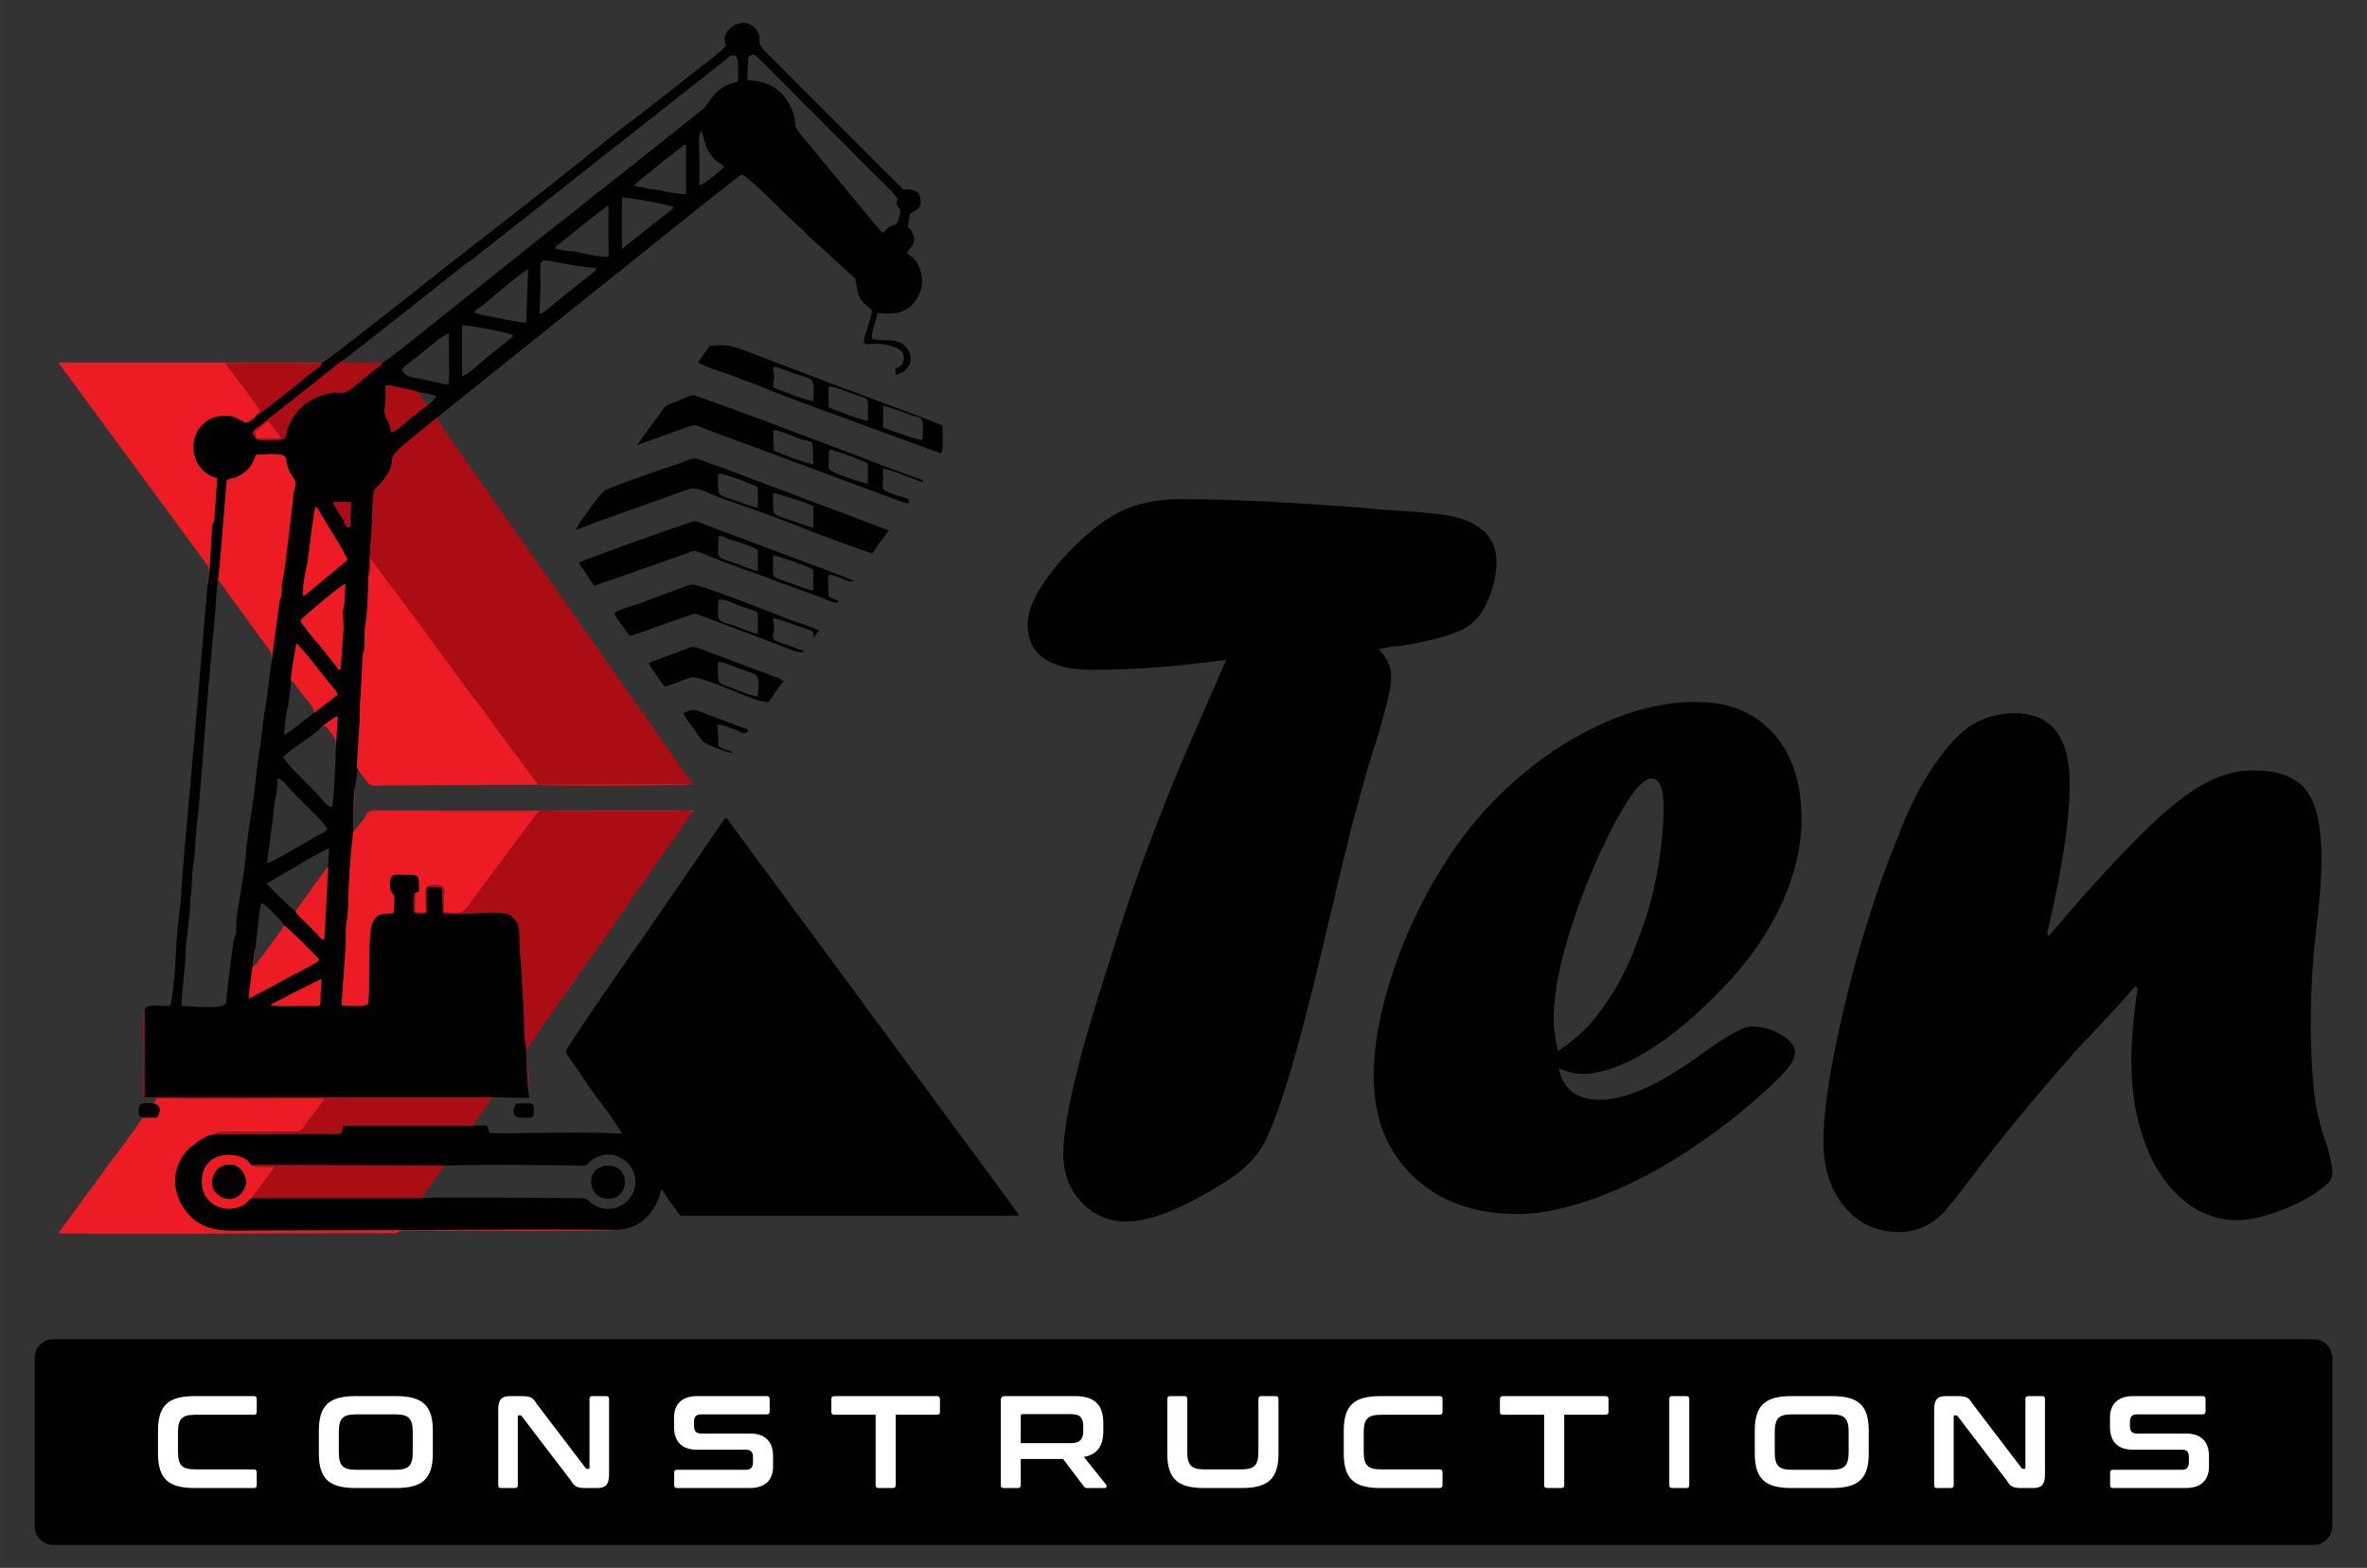
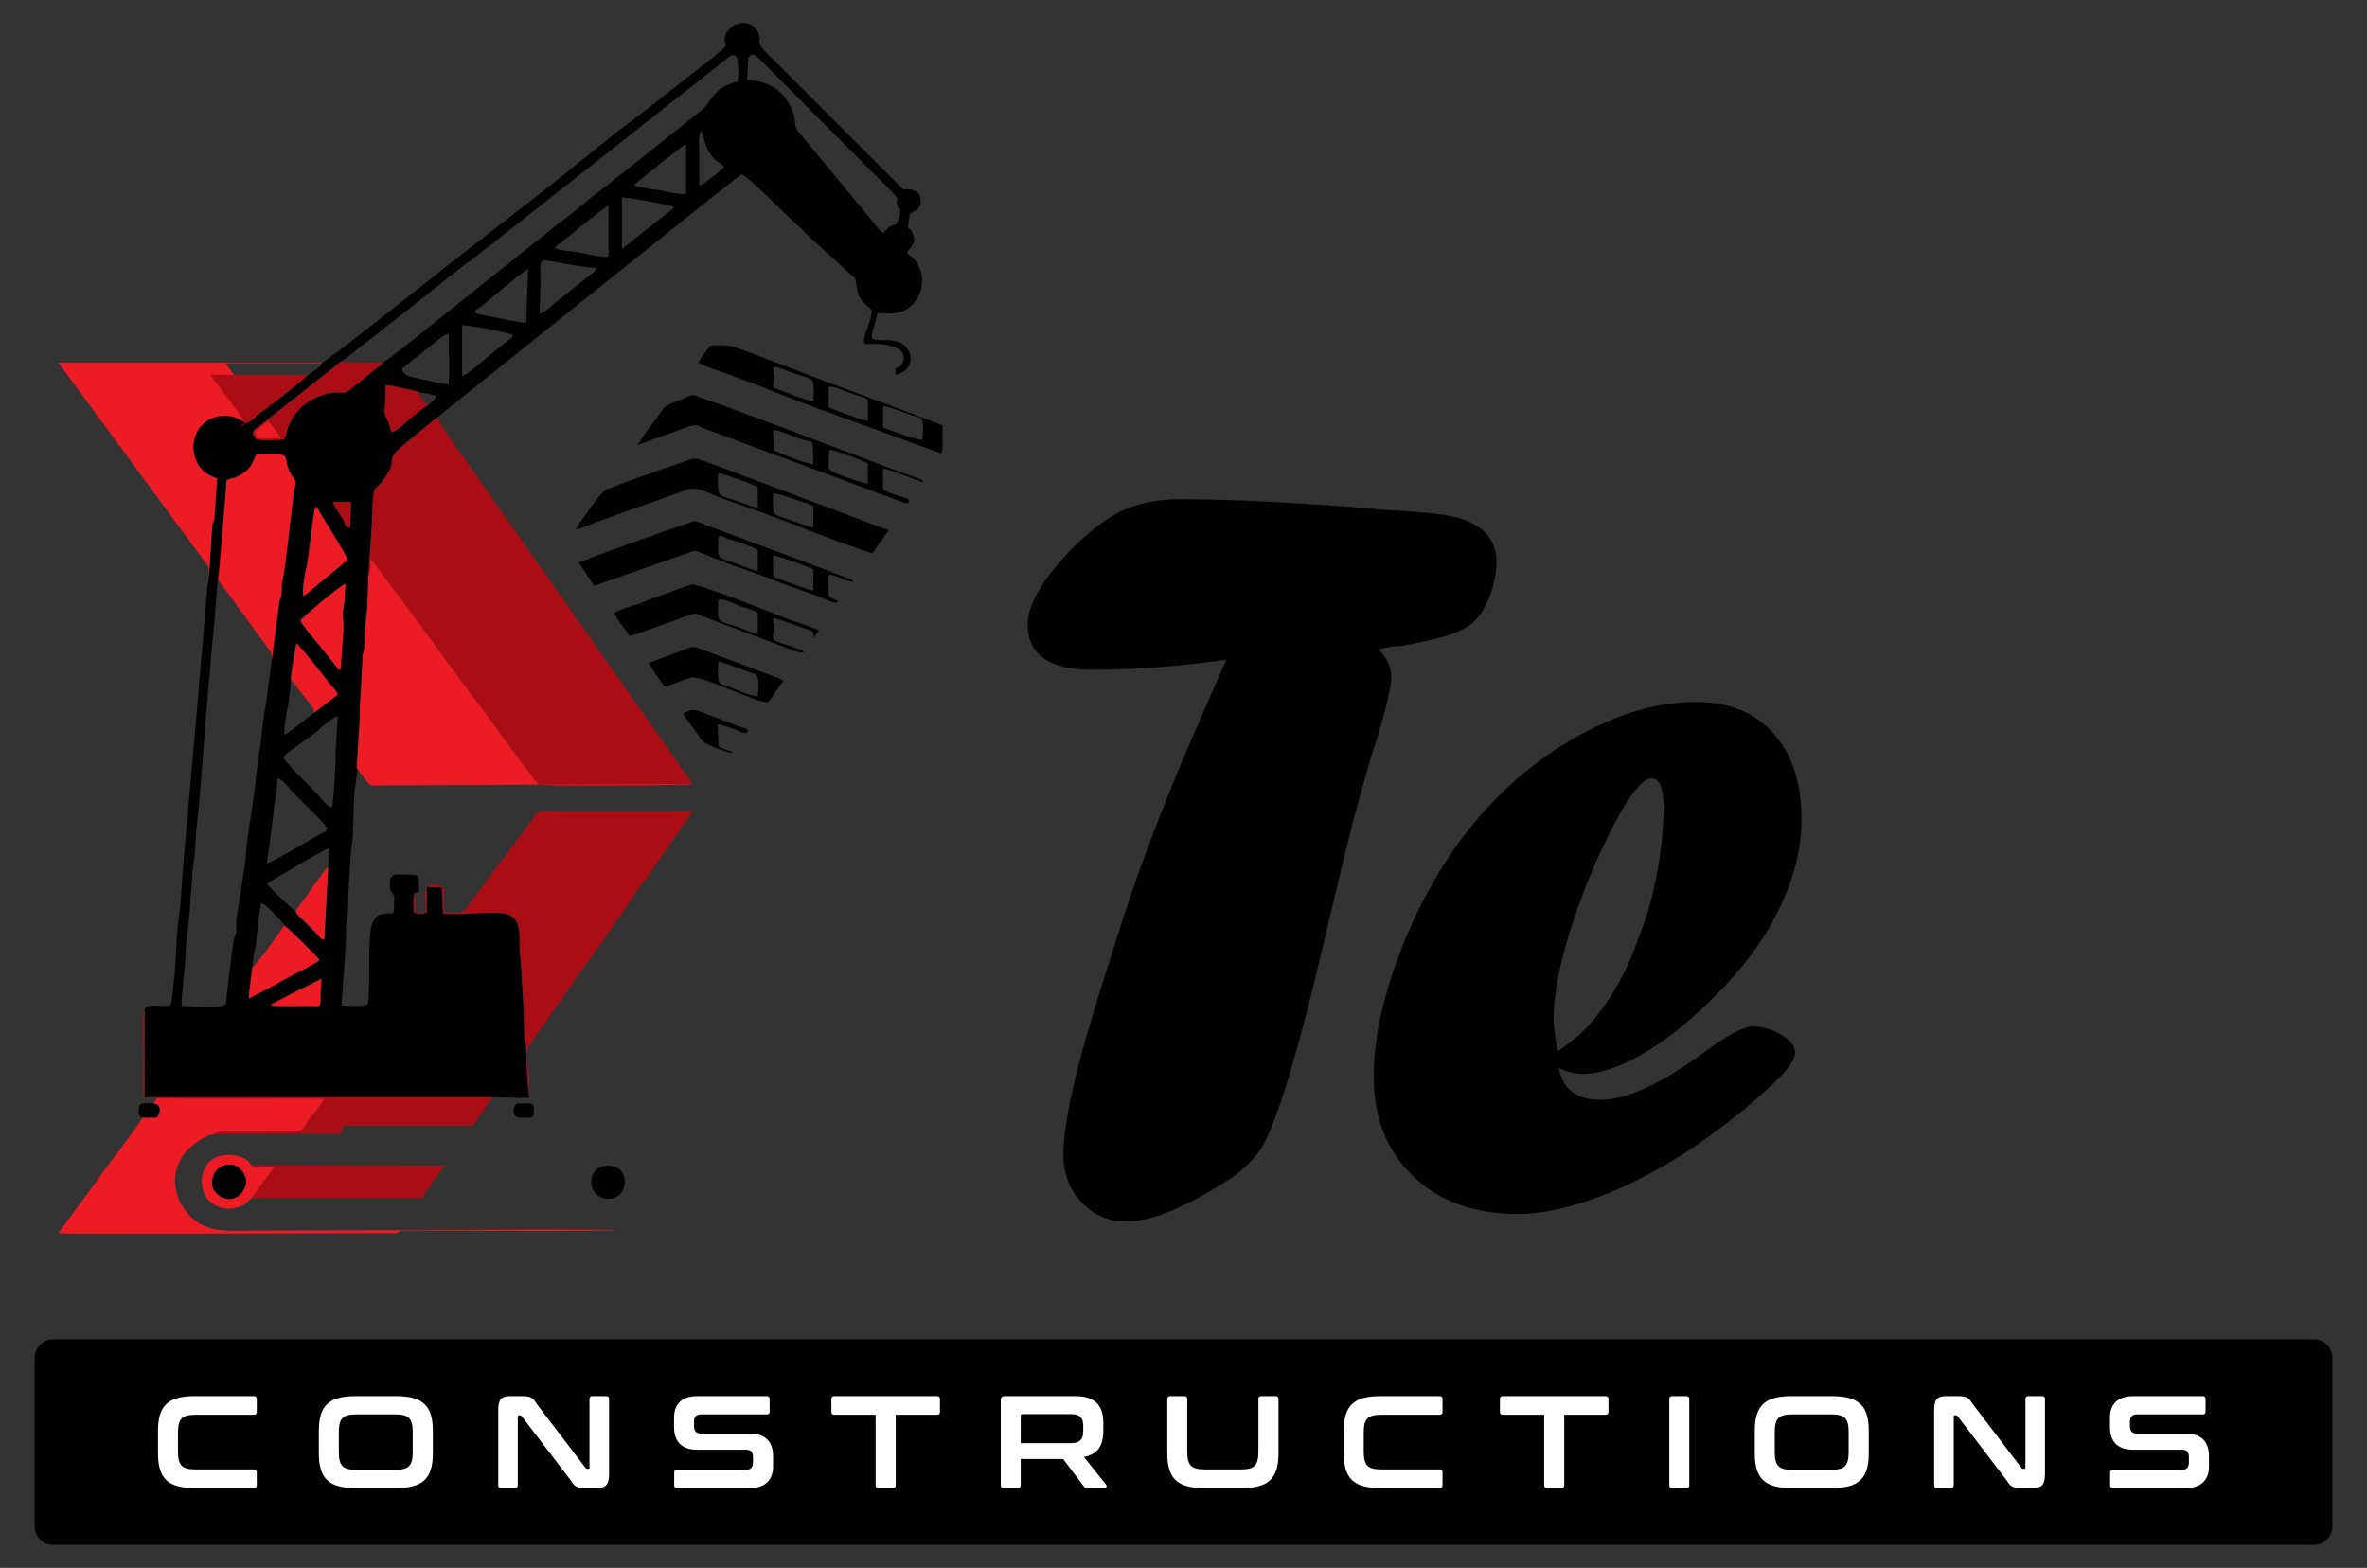
<svg xmlns="http://www.w3.org/2000/svg" xml:space="preserve" width="166.472mm" height="110.261mm" version="1.1" style="shape-rendering:geometricPrecision; text-rendering:geometricPrecision; image-rendering:optimizeQuality; fill-rule:evenodd; clip-rule:evenodd" viewBox="0 0 16647.16 11026.14">
  <rect x="0" y="0" width="16647.16" height="11026.14" fill="#333333" stroke="none" />
  <defs>
    <style type="text/css">
   
    .fil1 {fill:#010101}
    .fil2 {fill:#AB0D15}
    .fil3 {fill:#EC1B24}
    .fil0 {fill:#010101;fill-rule:nonzero}
    .fil4 {fill:white;fill-rule:nonzero}
   
  </style>
  </defs>
  <g id="Layer_x0020_1">
    <g id="_2572566834112">
      <path class="fil0" d="M9424.68 6146.84l-38 159.43c-12.68,54.32 -22.82,99.97 -32.89,139.14 -10.15,38 -17.79,70.86 -24.13,100.02 -6.33,27.88 -12.62,56.88 -20.23,87.42 -178.5,760.46 -321.58,1236.35 -430.57,1427.47 -50.57,83.62 -124.02,159.46 -222.84,226.54 -312.73,202.51 -557.14,303.81 -735.69,303.81 -124.09,0 -227.95,-45.62 -314.04,-135.46 -84.84,-89.88 -127.87,-202.52 -127.87,-335.43 0,-242.86 106.38,-689.72 319.1,-1342.78 64.57,-207.52 122.81,-388.44 175.96,-541.7 53.24,-153.04 117.81,-326.5 192.51,-518.76 75.97,-193.65 160.81,-398.75 257.02,-616.5 94.99,-217.53 162.1,-370.73 201.38,-460.61 -325.5,46.76 -639.48,70.94 -940.87,70.94 -303.9,0 -455.84,-106.35 -455.84,-318.91 0,-135.54 98.74,-307.62 296.3,-517.75 134.27,-136.69 257.03,-230.19 371.05,-283.45 113.98,-53.17 250.69,-79.72 411.51,-79.72 103.8,0 246.93,2.53 426.71,8.89 181.1,6.28 431.84,21.52 753.42,44.26l103.85 7.59 100.05 11.45c272.29,13.87 450.78,31.58 538.13,51.93 86.17,18.85 160.86,56.88 221.63,113.76 49.37,56.98 74.72,122.86 74.72,196.28 0,78.4 -15.2,159.46 -45.56,241.64 -31.69,83.5 -68.38,144.25 -112.72,183.58 -61.99,69.58 -234.28,126.49 -519.17,173.38 -25.35,0 -50.64,2.58 -78.53,7.62l-73.41 15.07c59.49,59.49 88.59,125.34 88.59,197.48 0,69.56 -35.44,220.2 -105.08,449.35 -22.79,56.96 -75.97,242.88 -162.09,559.43l-55.71 222.59 -36.69 152z" />
      <path class="fil0" d="M10955.89 7392.96c113.71,-77.2 200.89,-154.18 258.97,-229.94 131.34,-161.83 232.42,-346.29 304.45,-554.91 55.61,-136.44 101.04,-288.18 132.65,-457.43 31.52,-168.22 48.01,-326.21 48.01,-471.5 0,-136.53 -27.78,-204.81 -84.66,-204.81 -79.56,0 -199.56,174.42 -362.53,524.52 -96,211.04 -174.31,420.9 -234.98,629.49 -60.63,209.65 -90.93,390.52 -90.93,540.87 0,53.04 10.06,126.43 29.02,223.71zm7.56 118.77c27.88,147.95 123.83,222.51 289.33,222.51 184.41,0 424.47,-108.72 721.31,-326.21 171.79,-126.27 288.02,-189.57 347.38,-189.57 73.28,0 142.73,20.32 207.2,59.54 64.39,39.15 96.03,79.6 96.03,122.58 0,44.23 -35.44,102.28 -107.37,174.34 -130.16,130.16 -281.79,257.85 -451.02,383.01 -170.54,125.02 -334.76,228.72 -492.67,310.87 -157.89,83.48 -315.83,149.21 -473.74,197.22 -157.88,47.88 -298.09,71.9 -421.94,71.9 -308.18,0 -554.53,-88.41 -738.94,-265.36 -185.71,-176.93 -277.93,-411.91 -277.93,-706.53 0,-224.94 49.21,-479.01 146.49,-761.98 97.28,-283.15 228.72,-548.61 394.17,-796.29 194.55,-289.44 434.56,-529.58 717.5,-722.96 351.19,-232.56 685.97,-348.69 1006.88,-348.69 232.37,0 414.35,73.23 545.69,221.08 132.64,146.59 198.28,348.79 198.28,606.64 0,199.72 -51.74,409.56 -156.58,626.83 -104.86,217.45 -260.22,427.29 -464.92,626.88 -168.03,168.19 -332.2,299.61 -493.92,393.08 -161.69,94.74 -303.12,141.51 -424.45,141.51 -54.29,0 -109.9,-13.88 -166.78,-40.4z" />
-       <path class="fil0" d="M14411.18 6581.22l222.94 -260.46c224.2,-250.42 402.85,-436.16 535.79,-558.82 131.73,-121.43 250.82,-208.67 357.18,-262.88 105.15,-54.51 211.54,-81.06 320.45,-81.06 176.13,0 300.25,46.86 372.44,140.36 72.22,94.85 107.69,256.6 107.69,489.29 0,96.02 -10.12,237.69 -30.41,426.09 -30.46,248.99 -45.56,484.18 -45.56,704.11 0,246.61 12.62,446.25 36.69,599.24 17.74,93.63 43.03,188.54 78.5,281.95 24.08,88.62 36.75,149.21 36.75,180.89 0,40.43 -15.2,70.81 -44.28,93.45 -77.31,65.77 -178.6,123.9 -304.06,173.3 -126.64,49.21 -233.06,74.56 -319.2,74.56 -141.86,0 -269.78,-48.01 -383.78,-144.06 -115.31,-97.52 -205.21,-230.21 -267.26,-400.85 -63.35,-170.64 -94.98,-362.8 -94.98,-579.09 0,-142.86 15.15,-312.14 44.31,-506.96l-15.18 -15.1c-105.16,118.84 -191.28,212.34 -257.16,281.89 -65.83,68.34 -126.65,134.06 -183.66,195.92 -277.4,316.09 -511.71,600.62 -704.27,855.92 -74.75,98.71 -141.85,184.57 -203.95,259.29 -92.43,90.94 -196.34,136.5 -311.59,136.5 -158.34,0 -287.6,-59.52 -386.37,-178.34 -98.74,-117.59 -148.16,-270.58 -148.16,-458.85 0,-116.39 13.95,-257.93 40.5,-426.12 27.88,-168.03 64.63,-347.57 110.25,-538.53 45.61,-192.15 100.04,-388.15 163.39,-591.7 62.05,-202.25 131.74,-394.41 206.43,-577.78 114,-303.44 253.33,-539.83 418.06,-710.52 111.44,-111.15 246.98,-166.86 406.52,-166.86 258.44,0 387.64,166.86 387.64,500.71 0,245.23 -53.23,595.38 -159.61,1049.28l13.95 15.23z" />
      <path class="fil1" d="M374.51 9418.15l15898.12 0c72.11,0 131.04,59.09 131.04,131.07l0 1184.5c0,72.14 -58.93,131.07 -131.04,131.07l-15898.12 0c-72.09,0 -131.02,-58.93 -131.02,-131.07l0 -1184.5c0,-71.98 58.93,-131.07 131.02,-131.07z" />
      <path class="fil1" d="M1903.94 7069.63c6.73,-14.33 94.26,-47.62 127.9,-71.32l228.8 -114.24c0,52.36 -6.74,76.19 -6.74,123.7 0,80.98 0,66.57 -74.03,66.57 -47.08,0 -248.98,4.77 -275.93,-4.71zm-107.64 -404.34c13.45,-99.89 20.16,-218.95 40.34,-314.1 33.69,9.62 67.3,52.38 87.53,71.34 13.45,14.36 74.03,71.48 74.03,85.64 26.9,14.28 235.54,223.74 248.99,242.62 -26.92,28.6 -188.4,104.68 -248.99,137.97 -20.23,14.35 -235.59,128.49 -249.03,133.25 0,-23.7 40.39,-342.56 47.13,-356.72zm511.44 -566.17l-26.89 508.99c-26.95,0 -40.4,-28.54 -53.85,-42.71l-100.97 -99.91c-20.19,-19.15 -40.35,-38.08 -47.09,-57.23 -20.15,-9.4 -188.45,-171.2 -201.9,-195.03l323.01 -190.22c26.95,-9.64 87.54,-52.35 114.43,-57.09l-6.74 133.2zm-430.7 -28.6l40.4 -299.71c0,-28.58 6.73,-28.58 6.73,-66.58 6.72,-80.95 26.9,-133.28 26.9,-228.45 33.69,0 74.03,57.17 94.21,81.01l174.99 175.99c20.18,18.96 74.03,71.34 80.76,99.89 -13.44,18.98 -26.95,23.83 -47.13,33.34 -20.16,9.42 -33.63,18.96 -53.85,28.57 -47.08,28.55 -296.11,175.94 -323.01,175.94zm484.58 -808.73c0,61.86 -13.51,390.01 -26.95,413.82 -33.64,0 -74.03,-57.1 -94.22,-80.77 -47.13,-57.17 -235.54,-228.43 -248.98,-271.19 40.37,-47.64 201.85,-142.82 255.72,-195.09 13.45,-19.12 47.11,-38.03 60.55,-52.41 20.19,-9.42 47.14,-38.05 67.32,-38.05l-13.44 223.69zm-154.8 -247.52c-40.4,28.6 -181.72,147.63 -208.62,152.34 0,-33.34 13.45,-157.06 26.9,-195.11 6.74,-61.83 20.18,-128.49 20.18,-190.32 0,-28.52 33.66,-242.64 40.4,-256.81 13.45,4.79 195.17,233.14 215.35,261.55 20.19,28.57 60.59,61.91 74.03,99.91 -6.73,4.85 -6.73,4.85 -13.44,9.67l-74.03 56.93c-26.95,19.07 -60.59,47.67 -80.77,61.84zm-94.24 -651.65c20.21,-23.86 282.64,-247.52 316.33,-257.02l-6.77 128.51c-20.18,104.65 -6.73,76.05 -6.73,190.37 -6.71,95.02 -13.45,185.4 -20.19,285.33 -26.89,-4.76 -6.71,9.64 -26.89,-18.93l-121.14 -152.34c-26.92,-28.55 -127.88,-152.24 -134.61,-175.92zm20.21 -171.31c-6.76,-47.66 6.74,-119 13.47,-161.72 13.45,-47.66 20.16,-99.91 26.9,-152.34l20.16 -161.75c6.73,-28.57 13.5,-128.46 26.95,-152.16 6.73,4.69 0,0 13.47,9.4l20.16 38.08c6.74,14.38 13.45,23.84 26.95,42.9 26.89,52.28 161.51,252.05 161.51,285.36l-154.77 128.51c-33.69,23.84 -134.62,119.01 -154.8,123.72zm336.46 -661.28l-6.71 180.71c-33.63,-4.74 -26.9,-9.48 -40.4,-38.08 -6.73,-18.94 -20.18,-33.29 -26.92,-47.46 -13.45,-23.83 -53.84,-81 -53.84,-95.17l127.87 0zm-558.58 1113.18l-40.34 309.22c-20.18,95.18 -26.92,199.8 -40.4,299.8 -20.18,104.7 -26.92,199.8 -40.37,309.27 -13.44,118.9 -53.84,328.18 -60.58,451.87 -6.71,99.97 -53.84,356.86 -67.29,456.8 0,28.58 0,57.18 0,85.72 -6.71,18.88 -13.45,42.8 -20.19,66.47 -6.71,57.09 -13.44,95.17 -20.15,152.27l-26.95 223.68c-6.74,76.03 33.66,99.94 -316.28,76.03 -6.74,-47.51 26.9,-280.59 26.9,-375.77 6.71,-123.8 33.66,-271.16 33.66,-371.05 6.73,-66.63 13.44,-128.49 13.44,-190.35 6.74,-66.65 20.19,-123.8 20.19,-180.78 6.74,-147.56 26.95,-256.92 33.68,-375.93l60.53 -761.23c13.5,-114.18 20.21,-252.07 33.66,-371.07 13.45,-90.33 20.19,-313.94 33.64,-371.11 6.73,-14.17 53.84,-628 60.58,-699.34l20.16 -9.51c26.94,-9.45 26.94,0 60.58,-19.04 107.71,-57.01 100.98,-109.39 127.87,-152.18 302.83,-14.33 154.8,9.45 255.78,156.9 40.34,52.32 6.71,52.32 0,171.38l-33.69 285.34c-13.45,95.17 -20.19,195.11 -40.34,280.83 -6.79,33.34 0,66.62 -6.79,99.88 -6.71,33.34 -6.71,4.8 -13.45,42.8l-53.85 409.1zm1117.18 -1807.86l-74.02 52.27c-20.24,19.07 -40.4,33.48 -67.32,52.36 -20.22,23.88 -107.69,99.94 -134.59,99.94 -6.74,-23.81 0,-18.94 -20.18,-71.32 -47.14,-85.66 -20.22,-85.66 -20.22,-161.82 0,-33.32 0,-66.6 0,-95.18 40.4,-4.68 87.51,14.38 121.14,19.15 13.45,4.69 87.48,14.19 114.43,28.52 20.18,0 100.92,14.19 121.11,28.55 -6.74,23.7 -26.9,28.46 -40.35,47.53zm-201.9 -237.8c13.45,-23.91 134.59,-104.65 161.51,-133.25 33.66,-23.84 134.58,-114.24 168.22,-119.04 0,109.61 6.71,252.29 0,356.89 -26.9,4.77 -148.06,-28.57 -181.7,-33.34 -67.29,-19.04 -121.13,-9.43 -148.03,-71.26zm423.97 -309.22c40.37,-4.9 329.75,52.22 356.64,66.57 -6.73,23.7 6.77,4.77 -13.44,23.7l-161.51 128.46c-26.9,23.86 -148.06,133.2 -181.69,137.92l0 -356.65zm87.47 -90.46c6.74,-23.83 13.45,-19.12 47.08,-42.79 60.59,-47.67 296.12,-252.24 329.78,-261.64l-13.45 375.77c-33.65,4.71 -215.35,-38.05 -275.93,-47.51 -20.16,-4.87 -74.03,-14.35 -87.48,-23.83zm457.63 9.48c0,-61.86 6.71,-137.99 6.71,-204.54 0,-128.51 -13.45,-171.28 33.69,-171.28 33.63,0 262.43,52.41 356.62,52.41 -6.71,23.7 0,14.24 -20.16,33.18l-174.96 138.07c-26.95,23.67 -67.32,52.22 -94.26,76.05 -20.16,19.12 -80.74,71.34 -107.64,76.11zm107.64 -461.51c6.79,-14.2 0,-4.74 13.5,-18.91l33.63 -23.91c13.45,-14.2 26.9,-23.76 47.13,-38.03 33.61,-28.57 262.44,-214.02 282.65,-218.87l0 276.02c0,90.3 13.45,90.3 -47.14,80.82 -20.16,0 -33.66,-4.77 -47.1,-4.77l-141.33 -28.52c-26.92,-4.74 -87.47,-4.74 -127.84,-19.07 0,0 0,0 0,0 -6.71,0 -6.71,0 -6.71,-4.76 0,0 -6.79,0 -6.79,0zm471.12 -356.73c26.9,-4.85 343.17,52.25 363.41,66.57 -6.73,18.96 0,4.8 -20.24,23.78l-343.17 271.14 0 -361.49zm87.48 -85.69c20.16,-28.55 141.32,-114.16 174.95,-147.45l134.59 -104.73c53.87,-38.11 26.95,-28.44 53.87,-33.21l0 347.25c-40.42,4.68 -148.06,-19.07 -188.46,-28.6 -33.63,-4.72 -60.52,-4.72 -94.21,-14.14 -26.9,-9.62 -60.58,-4.9 -80.74,-19.12zm457.6 0c0,-66.63 0,-138 0,-199.86 0,-52.32 -13.45,-152.26 13.45,-180.7 20.23,18.93 13.5,123.61 100.97,204.56 26.9,18.99 40.35,23.68 60.59,47.51 -26.95,23.83 -148.06,128.49 -175.01,128.49zm-2227.52 1246.46c-13.45,23.76 -26.9,28.55 -47.13,42.9 -40.35,28.52 -188.41,161.78 -215.3,166.49 -26.95,4.79 -47.14,0 -74.03,0 -94.24,9.48 -195.17,57.01 -255.75,123.67 -20.19,28.49 -47.13,57.04 -60.58,95.09 -20.19,33.34 -20.19,57.12 -26.9,81.01 -6.74,9.45 -6.74,9.45 -6.74,18.93 0,0 -6.71,4.74 -6.71,4.74 0,0 0,4.9 0,4.9 -13.44,9.43 -161.56,9.43 -181.74,4.71 -20.16,-4.71 -6.71,0 -20.16,-9.61l6.71 0c-53.84,-42.79 -6.71,-66.6 20.19,-85.56l578.76 -456.77c53.84,-33.32 114.42,-90.41 175.01,-133.26 53.79,-42.74 114.37,-90.4 174.95,-137.91 168.22,-128.51 356.67,-285.36 518.18,-409.11 60.58,-38.08 121.17,-95.17 174.96,-133.17l1642.04 -1294.13c40.4,-28.63 47.11,-47.51 74.01,-42.77 20.23,4.77 20.23,9.43 20.23,14.14 13.45,28.63 13.45,133.23 6.71,171.31 -161.48,28.54 -195.16,147.55 -242.24,190.37l-699.9 556.69c-107.66,76.05 -195.2,161.61 -309.57,242.59l-935.43 746.9c-33.64,28.52 -275.88,223.61 -309.57,237.85zm3156.24 -1627.02c80.74,80.76 195.14,194.95 289.38,290.12 275.88,266.48 127.83,147.61 181.67,247.5 13.47,18.98 13.47,-4.8 13.47,33.31 0,14.17 -6.73,18.91 -6.73,28.52 -26.9,90.33 -26.9,38.05 -74.03,76.11 -20.19,14.22 -20.19,23.83 -40.35,38 -13.44,-4.66 -6.73,-4.66 -20.23,-14.17l-558.53 -675.69c-74.03,-90.3 -13.45,-71.37 -67.32,-185.48 -67.29,-147.55 -168.21,-185.6 -309.54,-199.77l6.71 -157.14c40.37,-42.71 53.87,-9.37 87.48,19.17l498.02 499.52zm-3580.23 1627.02l-6.71 4.88c-6.74,18.88 6.71,4.71 -6.74,18.88l-107.64 81c-40.42,38.08 -323.06,261.56 -343.25,266.46 -13.45,23.67 -53.84,47.5 -74.03,52.22 -20.16,-9.46 -20.16,-14.2 -47.11,-23.84 -13.44,-9.5 -26.89,-14.22 -40.37,-18.96 -33.66,-9.42 -87.47,-9.42 -121.13,0 -215.35,57.02 -215.35,375.82 6.71,432.97l-20.16 290.23c-6.74,28.5 -6.74,9.51 -13.45,38.11 -6.74,52.22 -20.18,394.88 -33.68,418.56l-94.19 1108.5c-13.48,114.24 -20.19,252.2 -33.64,371.21 -20.23,247.31 -47.13,494.69 -60.58,742.13 -6.73,57.15 -13.44,118.85 -20.18,175.94 -13.5,109.45 -13.5,266.46 -26.95,380.59 -6.71,38.19 -13.45,166.54 -26.9,180.87 -6.71,4.71 -33.66,4.71 -47.13,4.71 -74,0 -114.37,-14.17 -134.59,28.63l0 613.67 2449.64 0 255.72 4.74 0 -14.25c-6.74,-14.22 -20.19,-275.9 -20.19,-323.57 0,-56.93 -13.44,-61.81 -13.44,-109.39 0,-161.72 -13.5,-304.43 -20.21,-461.52 -6.74,-76.08 -13.48,-137.94 -13.48,-223.58 0,-61.72 -6.71,-118.9 -74,-156.9 -67.32,-33.31 -370.15,9.43 -464.34,-9.64l-6.74 -180.81 -107.68 -4.66 0 180.79c-26.93,9.56 -60.59,9.56 -87.48,0 -6.74,-23.78 0,-47.62 -6.74,-71.45l6.74 -52.22c6.71,-19.12 -6.74,0 6.71,-14.35l26.95 -9.48c0,-123.72 6.74,-118.98 -107.69,-118.98 -47.14,0 -114.37,-23.7 -94.22,99.94 6.74,33.26 0,4.71 13.45,28.52 20.19,23.83 13.45,33.31 13.45,66.57 0,23.83 0,47.67 -6.71,76.13 -67.29,4.88 -107.66,-4.68 -141.32,57.15 -47.08,71.34 -13.45,556.66 -40.37,585.23l-40.4 9.43c-13.45,0 -33.63,0 -47.11,0 -33.63,0 -60.53,0 -94.21,-4.71l26.95 -380.67c6.73,-52.27 0,-152.19 6.73,-194.95 13.45,-57.12 13.45,-123.78 13.45,-185.64 6.71,-114.08 13.45,-280.59 26.9,-380.53 13.45,-66.6 6.71,-347.38 20.18,-385.41l20.21 -133.28c-6.73,-4.71 -6.73,4.8 -6.73,-18.9l20.18 -323.52c0,-57.18 0,-114.3 6.74,-176.05l13.45 -261.63c0,-38.06 6.71,-33.34 13.45,-76.22 0,-42.84 0,-128.35 6.71,-166.53 13.5,-47.54 20.23,-271.2 20.23,-333.03l26.9 -385.28c6.74,-290.28 6.74,-190.39 87.48,-304.5 107.71,-147.55 -20.19,-109.5 154.77,-252.18l215.38 -176.05 1870.87 -1498.64c26.89,-19.1 262.43,-209.26 269.17,-209.26 33.66,-4.76 349.93,323.44 403.8,366.29 26.9,18.99 26.9,23.83 47.08,47.53l349.94 318.86c20.19,137.94 26.92,147.37 114.43,218.71 6.73,47.75 -47.11,161.8 -53.85,209.49 -13.45,71.34 74.03,-9.64 235.54,61.73 60.58,28.57 53.84,99.91 13.45,128.46 -33.64,23.81 -26.9,-9.51 -26.9,57.12 87.48,-14.25 141.32,-104.63 80.74,-185.58 -60.58,-85.59 -181.66,-42.85 -242.25,-66.6 -20.23,-18.99 26.9,-128.38 33.64,-180.79 47.1,-4.71 208.61,42.8 289.38,-123.72 26.89,-47.5 33.66,-114.16 13.45,-176.02 -20.19,-66.57 -47.08,-85.64 -94.22,-123.69 13.45,-38.05 74.03,-61.73 40.4,-133.23 -33.66,-90.27 -47.11,19.07 -20.21,-142.68 40.39,-23.78 87.47,-38.05 74.03,-104.65 -6.74,-76.05 -94.22,-66.63 -121.11,-66.63l-975.84 -975.27c-60.53,-66.57 -20.18,-66.57 -40.37,-119.01 -74.03,-161.77 -289.38,-33.34 -228.8,80.98l-33.68 38.03c-20.16,14.19 -33.61,23.7 -47.06,38.11l-444.17 347.22c-60.59,47.66 -114.43,90.38 -181.72,137.94 -235.54,185.6 -477.79,385.38 -706.59,561.4l-531.7 414c-121.09,95.02 -861.36,685.02 -895.04,694.52z" />
-       <path class="fil1" d="M2973.98 8425.62l-1204.58 0c-33.68,23.67 -33.68,42.79 -87.53,61.73 -107.66,42.95 -262.43,-18.94 -262.43,-176.05 0,-252.05 316.28,-209.23 343.17,-118.93l1366.17 4.88c289.38,-9.62 646.05,-4.88 935.44,0 67.29,0 53.79,4.71 87.47,-28.55 26.9,-28.63 94.22,-57.17 154.77,-47.67 195.2,42.9 215.35,280.76 53.87,361.55 -53.87,28.55 -127.9,23.83 -175,-4.74 -87.48,-47.45 -13.45,-52.22 -161.51,-52.22 -181.69,0 -955.62,-9.64 -1049.84,0zm356.7 -509.21l-921.98 0c-6.74,71.42 20.21,57.15 -174.96,57.15l-733.56 4.71c-53.84,4.8 -114.42,52.46 -154.77,85.78 -47.13,33.26 -80.76,90.24 -100.98,152.08 -40.34,123.77 13.51,276.12 121.17,361.62 114.42,95.18 262.46,76.11 437.41,76.11 841.2,0 1689.18,-9.51 2530.38,-4.74 269.19,-9.48 316.33,-280.65 316.33,-285.36 20.15,18.91 47.05,66.63 67.23,95.04 26.95,28.55 47.14,66.68 67.3,90.38l2382.36 0c-6.73,-18.88 -100.97,-142.71 -121.16,-171.23l-1904.5 -2583.31c-26.9,-33.31 -13.45,-33.31 -40.37,-42.9l-565.29 823.03c-33.63,42.85 -551.81,789.88 -558.6,823.2l195.19 285.38c33.66,42.85 195.16,261.66 201.9,290.21 -302.83,-19.07 -619.16,0 -928.72,-4.71 -33.64,-52.44 26.95,-57.12 -114.38,-52.44z" />
      <path class="fil2" d="M2590.41 4053.27c20.19,-23.68 13.45,-85.56 13.45,-118.85 13.45,9.46 0,0 13.45,9.46l289.38 385.4c134.61,180.71 302.83,418.56 437.44,594.61 53.85,66.7 100.93,133.33 148.06,199.96 13.45,18.88 282.64,385.24 296.09,394.78 74.03,9.61 1063.29,4.82 1083.5,-4.8l-1689.16 -2407.34c-20.23,-33.29 -100.97,-137.89 -107.68,-171.23l-215.38 176.05c-174.96,142.68 -47.06,104.63 -154.77,252.18 -80.74,114.11 -80.74,14.22 -87.48,304.5l-26.9 385.28z" />
      <path class="fil2" d="M2920.14 6279.83c-13.45,14.35 0,-4.77 -6.71,14.35l-6.74 52.22c6.74,23.83 0,47.67 6.74,71.45 26.89,9.56 60.55,9.56 87.48,0l0 -180.79 107.68 4.66 6.74 180.81c94.19,19.07 397.02,-23.67 464.34,9.64 67.29,38 74,95.18 74,156.9 0,85.64 6.74,147.5 13.48,223.58 6.71,157.09 20.21,299.8 20.21,461.52 0,47.58 13.44,52.46 13.44,109.39 0,47.67 13.45,309.35 20.19,323.57 -6.74,-61.83 6.71,-128.46 -6.74,-195.11 -6.71,-66.63 -26.89,-114.05 13.45,-166.51 53.87,-80.74 107.72,-156.88 161.51,-233.06 114.42,-157.04 215.35,-313.99 329.78,-466.34 114.4,-156.87 208.64,-313.88 323.01,-466.22l329.78 -471c-26.95,-18.93 -107.69,-4.66 -148.06,-4.66l-780.67 0c-168.22,0 -134.58,-28.62 -215.35,80.77l-397.02 532.85c-67.32,90.41 -53.84,114.32 -208.64,95.2 0,-33.31 0,-61.86 0,-95.2 0,-52.22 13.45,-66.54 -13.45,-85.5 -13.44,-14.38 -94.24,-14.38 -107.68,4.71 -20.19,18.96 -6.74,142.68 -6.74,180.79l-74.03 -4.8 0 -133.22z" />
      <path class="fil3" d="M2590.41 4053.27c0,61.83 -6.73,285.49 -20.23,333.03 -6.71,38.18 -6.71,123.69 -6.71,166.53 -6.74,42.88 -13.45,38.16 -13.45,76.22l-13.45 261.63c-6.74,61.75 -6.74,118.87 -6.74,176.05l-20.18 323.52c0,23.7 0,14.19 6.73,18.9 20.19,33.34 40.35,57.18 67.3,90.52 26.92,38 60.53,23.78 121.11,23.78l2166.99 -9.62c-20.21,9.62 -1009.47,14.41 -1083.5,4.8 -13.45,-9.54 -282.64,-375.9 -296.09,-394.78 -47.13,-66.63 -94.21,-133.26 -148.06,-199.96 -134.61,-176.05 -302.83,-413.9 -437.44,-594.61l-289.38 -385.4c-13.45,-9.46 0,0 -13.45,-9.46 0,33.29 6.74,95.17 -13.45,118.85z" />
      <path class="fil3" d="M1459.79 4110.39c13.5,-23.68 26.94,-366.34 33.68,-418.56 6.71,-28.6 6.71,-9.61 13.45,-38.11l20.16 -290.23c-222.06,-57.15 -222.06,-375.95 -6.71,-432.97 33.66,-9.42 87.47,-9.42 121.13,0 13.48,4.74 26.93,9.46 40.37,18.96 26.95,9.64 26.95,14.38 47.11,23.84 20.19,-4.72 60.58,-28.55 74.03,-52.22 6.74,-19.15 6.74,-14.41 26.92,-23.84 0,-33.31 -208.58,-285.52 -242.27,-342.5l672.98 0 6.71 -4.88 -1857.37 0 1043.09 1417.83c26.95,33.26 13.45,85.56 6.72,142.68z" />
-       <path class="fil3" d="M2920.14 6279.83l0 133.22 74.03 4.8c0,-38.11 -13.45,-161.83 6.74,-180.79 13.44,-19.09 94.24,-19.09 107.68,-4.71 26.9,18.96 13.45,33.28 13.45,85.5 0,33.34 0,61.89 0,95.2 154.8,19.12 141.32,-4.79 208.64,-95.2l397.02 -532.85c80.77,-109.39 47.13,-80.77 215.35,-80.77l780.67 0c40.37,0 121.11,-14.27 148.06,4.66 6.73,-9.42 6.73,0 0,-9.42 -733.53,0 -1494.02,4.76 -2227.57,0 -67.24,0 -60.53,18.98 -87.48,61.86 -20.16,23.67 -53.79,71.34 -74.03,90.32l13.47 -309.22c-13.47,38.03 -6.73,318.81 -20.18,385.41 -13.45,99.94 -20.19,266.45 -26.9,380.53 0,61.86 0,128.52 -13.45,185.64 -6.73,42.76 0,142.68 -6.73,194.95l-26.95 380.67c33.68,4.71 60.58,4.71 94.21,4.71 13.48,0 33.66,0 47.11,0l40.4 -9.43c26.92,-28.57 -6.71,-513.89 40.37,-585.23 33.66,-61.83 74.03,-52.27 141.32,-57.15 6.71,-28.46 6.71,-52.3 6.71,-76.13 0,-33.26 6.74,-42.74 -13.45,-66.57 -13.45,-23.81 -6.71,4.74 -13.45,-28.52 -20.15,-123.64 47.08,-99.94 94.22,-99.94 114.43,0 107.69,-4.74 107.69,118.98l-26.95 9.48z" />
      <path class="fil3" d="M1076.22 7759.54c60.55,9.48 53.84,61.78 26.95,99.94l-100.98 0c-13.45,38.05 -269.17,366.31 -296.12,409.11l-296.09 404.34c94.18,9.5 1823.76,0 1971.79,0l363.41 0c80.77,4.71 33.64,-19.07 107.67,-19.07 215.35,0 1446.9,9.61 1480.54,-4.74 -841.2,-4.77 -1689.18,4.74 -2530.38,4.74 -174.95,0 -322.99,19.07 -437.41,-76.11 -107.66,-85.5 -161.51,-237.85 -121.17,-361.62 20.22,-61.84 53.85,-118.82 100.98,-152.08 40.35,-33.32 100.93,-80.98 154.77,-85.78l20.19 -9.42c26.95,-14.36 74.03,-9.48 100.98,-9.48l390.3 0c127.88,0 100.93,0 161.51,-85.75 26.89,-33.26 94.19,-114.08 107.69,-147.42 -121.14,-4.82 -1123.89,4.82 -1177.68,-4.82 -6.8,19.09 -13.51,23.81 -26.95,38.16z" />
      <path class="fil3" d="M1533.82 4077.05l343.22 470.99c26.9,33.34 33.63,38.08 33.63,95.17l53.85 -409.1c6.74,-38 6.74,-9.46 13.45,-42.8 6.79,-33.26 0,-66.54 6.79,-99.88 20.15,-85.72 26.89,-185.66 40.34,-280.83l33.69 -285.34c6.71,-119.06 40.34,-119.06 0,-171.38 -100.98,-147.45 47.05,-171.23 -255.78,-156.9 -26.89,42.79 -20.16,95.17 -127.87,152.18 -33.64,19.04 -33.64,9.59 -60.58,19.04l-20.16 9.51c-6.74,71.34 -53.85,685.17 -60.58,699.34z" />
      <path class="fil1" d="M5719.71 3710.74c-33.63,-4.74 -154.8,-52.25 -201.9,-66.58 -94.22,-33.34 -80.77,-18.96 -80.77,-176.07 33.68,0 255.77,76.11 282.67,90.46l0 152.19zm-390.31 -142.71c-26.95,4.71 -161.5,-52.33 -201.9,-61.89 -33.63,-14.14 -74.03,-18.93 -74.03,-57.09 -6.74,-23.7 -6.74,-99.89 0,-118.87 26.89,-4.69 255.69,80.84 275.93,95.17l0 142.68zm-1278.69 157.03c33.69,-9.56 94.27,-33.23 127.88,-47.64l652.79 -233.11c80.77,-28.52 141.32,23.78 262.49,66.57 168.21,57.15 349.91,123.78 524.91,190.38 60.56,28.62 484.5,185.5 518.18,190.34 20.19,-38.16 87.48,-123.72 114.38,-161.72l-1164.24 -437.73c-222.09,-76.21 -174.95,-85.72 -296.12,-38.16 -154.77,52.35 -376.85,128.43 -518.18,185.55 -47.08,19.12 -94.21,99.94 -141.29,161.83 -20.21,28.52 -74,95.17 -80.8,123.69z" />
      <path class="fil2" d="M1103.17 7721.38c53.79,9.64 1056.54,0 1177.68,4.82 -13.5,33.34 -80.8,114.16 -107.69,147.42 -60.58,85.75 -33.63,85.75 -161.51,85.75l-390.3 0c-26.95,0 -74.03,-4.88 -100.98,9.48l-20.19 9.42 733.56 -4.71c195.17,0 168.22,14.27 174.96,-57.15l921.98 0c6.71,-28.52 114.38,-166.51 134.59,-199.77l-2449.64 0 0 -613.67c-20.18,28.54 -6.73,271.08 -6.73,304.42 0,99.94 -6.71,218.95 0,309.25l94.27 4.74z" />
      <path class="fil2" d="M1769.4 8425.62l1204.58 0c6.74,-33.31 53.87,-85.72 74.03,-119.01 26.93,-33.31 53.87,-80.82 80.77,-109.36l-1366.17 -4.88 20.24 9.59c6.71,4.74 20.16,4.74 26.9,4.74l121.14 0 -161.49 218.92z" />
      <path class="fil1" d="M5437.04 3905.77c26.95,0 255.77,81 282.67,99.94l0 147.45c-26.9,0 -168.25,-56.99 -201.9,-66.45 -33.64,-14.4 -80.77,-19.12 -80.77,-52.43 0,-14.19 0,-119 0,-128.51zm-383.57 -133.2c26.89,-9.4 40.4,4.77 67.29,19.14 26.9,4.72 47.14,14.2 74.03,18.89 26.9,14.4 114.37,38.1 134.61,57.17l0 147.45c-47.13,-4.77 -141.35,-52.28 -195.19,-66.6 -33.63,-14.2 -74.03,-18.94 -80.74,-47.54 -6.74,-9.48 0,-114.24 0,-128.51zm-982.52 185.68l107.64 161.65 652.79 -228.3c53.85,-23.83 47.13,-23.83 107.66,0 33.66,14.17 74.03,28.55 107.69,42.82 100.93,42.72 296.12,104.63 423.99,157.01l316.28 114.05c40.4,19.17 87.48,42.85 107.66,28.63 -6.73,-19.12 6.77,-4.72 -13.44,-14.33 -6.74,-4.79 -20.19,-4.79 -53.82,-28.47 0,-14.37 -6.77,-138.04 0,-142.75 6.74,-4.8 -6.77,-14.28 40.37,0 60.55,19.03 107.69,52.37 134.58,38.15 -13.44,-14.4 -201.9,-81 -235.53,-95.22 -80.74,-28.55 -161.48,-61.81 -242.3,-90.41l-484.5 -180.71c-181.74,-66.65 -127.87,-66.65 -235.54,-28.54 -94.24,28.54 -706.63,247.25 -733.53,266.42z" />
      <path class="fil1" d="M5834.14 3163.66c26.89,-4.71 248.98,80.82 269.14,95.18l0 142.7c-13.45,0 -262.43,-71.36 -275.88,-109.39 0,-9.61 0,-114.29 6.74,-128.49zm-397.1 -137.96c47.13,-4.72 154.79,52.27 208.64,66.62 20.18,4.72 60.58,9.48 67.29,23.68 6.74,19.09 6.74,123.77 6.74,147.6 -33.63,4.72 -248.99,-80.95 -275.93,-95.22l-6.74 -142.68zm-955.62 104.68l356.7 -128.52c67.29,-23.83 67.29,-4.71 121.13,14.25l1372.85 509.15c60.56,23.73 53.85,14.22 60.56,0 -6.71,-19.12 6.74,-4.87 -13.45,-19.12l-74.03 -23.78c-47.11,-18.91 -60.55,-14.27 -94.19,-42.82 -6.73,-33.34 0,-38 0,-76.05 0,-23.83 -6.73,-38 0,-66.6 26.9,-4.74 242.25,80.82 275.88,95.15 0,-19.12 20.22,-9.62 -47.08,-33.29l-208.64 -76.21c-107.63,-42.77 -1325.74,-504.28 -1359.37,-504.28 -26.95,4.74 -100.98,42.9 -134.59,52.35 -67.32,23.83 -67.32,38.03 -100.98,85.59 -53.81,71.34 -107.66,142.84 -154.79,214.18z" />
      <path class="fil1" d="M6412.84 2921.1c53.85,18.88 94.25,-14.41 74.03,171.22 -26.89,9.48 -235.53,-71.34 -275.88,-85.69l0 -152.19c20.16,0 168.22,52.25 201.85,66.66zm-585.44 -199.99c33.63,-9.51 107.66,28.55 141.29,38.16 161.54,61.89 134.59,4.79 134.59,199.85 -33.61,0 -248.99,-80.98 -275.88,-95.17l0 -142.84zm-255.75 -99.81c148.06,57.02 161.51,9.51 148.06,199.86 -33.63,0 -255.72,-80.98 -282.67,-100.05 0,-23.67 6.74,-47.53 6.74,-76.13 -6.74,-76.06 -33.64,-85.51 127.87,-23.68zm-659.5 -71.42c33.66,23.76 161.48,66.6 208.61,80.93 74.03,28.57 148.06,57.12 215.35,80.79 235.54,99.92 605.66,228.38 861.44,323.55l376.85 137.99c6.72,0 26.9,9.51 26.9,9.51 26.9,14.33 13.45,4.85 20.19,0 13.44,-18.99 6.71,-152.19 6.71,-190.21 -33.64,-19.12 -706.59,-266.46 -794.06,-299.72l-599.01 -228.42c-100.92,-33.26 -114.37,-42.77 -242.24,-33.26 -20.19,33.26 -67.29,85.53 -80.74,118.84z" />
      <path class="fil1" d="M5053.47 4219.78c33.63,-14.3 107.64,23.81 141.32,38.16 40.34,18.96 107.66,28.47 134.61,52.22l0 147.61c-40.39,-4.77 -141.35,-52.43 -195.19,-66.6 -80.74,-23.84 -94.19,-14.36 -80.74,-171.39zm-733.56 90.38c20.19,52.46 80.77,114.32 107.72,161.78 60.52,-9.43 430.65,-156.98 464.33,-156.98l605.66 228.37c26.9,9.5 127.87,57.12 154.77,42.79 -13.45,-23.67 0,-9.51 -33.61,-18.96 -20.23,-9.51 -26.95,-9.51 -47.13,-19.12 -26.9,-9.5 -60.58,-18.88 -87.48,-28.54 -33.68,-14.23 -53.84,-18.97 -47.13,-61.73 6.74,-23.84 6.74,-33.29 6.74,-61.86 -13.45,-61.92 -13.45,-52.43 67.29,-28.58 26.95,9.48 53.84,18.97 80.76,28.58 148.04,52.25 127.88,33.34 127.88,90.3l40.4 -52.28c-47.14,-23.83 -121.17,-47.63 -181.72,-66.6 -94.22,-38.05 -672.98,-266.4 -713.38,-256.94 -60.53,14.38 -127.82,47.66 -188.4,66.55 -53.84,19.17 -121.16,42.84 -174.95,66.65 -47.14,14.35 -148.06,42.82 -181.75,66.57z" />
      <path class="fil1" d="M5053.47 4652.72c26.89,0 161.51,57.09 208.61,71.45 53.87,18.98 87.48,9.5 67.32,171.33 -40.39,4.69 -154.79,-47.67 -195.19,-61.94 -33.63,-14.33 -74.03,-19.07 -80.74,-52.38 -6.74,-23.67 -6.74,-104.68 0,-128.46zm-491.29 9.61c6.72,18.96 94.25,147.4 114.43,166.52 53.85,-14.36 114.37,-42.93 174.96,-61.86 80.74,-28.6 450.88,175.94 551.86,171.22 33.61,-38.02 74.01,-114.13 107.64,-147.39l-26.9 -19.15c-6.73,-4.68 -20.18,-9.45 -26.95,-9.45l-531.62 -199.77c-60.59,-23.91 -67.32,-9.62 -121.12,9.42l-242.3 90.46z" />
-       <path class="fil2" d="M1803.01 2921.1c20.19,-4.9 302.83,-228.38 343.25,-266.46l107.64 -81c13.45,-14.17 0,0 6.74,-18.88l-672.98 0c33.69,56.98 242.27,309.19 242.27,342.5 -20.18,9.43 -20.18,4.69 -26.92,23.84z" />
+       <path class="fil2" d="M1803.01 2921.1c20.19,-4.9 302.83,-228.38 343.25,-266.46c13.45,-14.17 0,0 6.74,-18.88l-672.98 0c33.69,56.98 242.27,309.19 242.27,342.5 -20.18,9.43 -20.18,4.69 -26.92,23.84z" />
      <path class="fil3" d="M1796.3 6665.29c-6.74,14.16 -47.13,333.02 -47.13,356.72 13.44,-4.76 228.8,-118.9 249.03,-133.25 60.59,-33.29 222.07,-109.37 248.99,-137.97 -13.45,-18.88 -222.09,-228.34 -248.99,-242.62 -26.94,47.72 -74.03,104.68 -107.71,152.35 -26.9,38.05 -80.74,114.11 -114.37,142.71l20.18 -137.94z" />
      <path class="fil2" d="M1803.01 3082.71c-6.71,-85.56 -40.4,-9.51 47.14,-95.17 20.18,-14.22 13.44,-14.22 40.34,-23.68 26.95,38 60.58,76.06 87.48,118.85l-181.67 0c13.45,9.61 0,4.9 20.16,9.61 20.18,4.72 168.3,4.72 181.74,-4.71 0,0 0,-4.9 0,-4.9 0,0 6.71,-4.74 6.71,-4.74 0,-9.48 0,-9.48 6.74,-18.93 6.71,-23.89 6.71,-47.67 26.9,-81.01 13.45,-38.05 40.39,-66.6 60.58,-95.09 60.58,-66.66 161.51,-114.19 255.75,-123.67 26.89,0 47.08,4.79 74.03,0 26.89,-4.71 174.95,-137.97 215.3,-166.49 20.23,-14.35 33.68,-19.14 47.13,-42.9l-228.8 0c-20.18,0 -47.13,4.88 -60.58,-9.5l-578.76 456.77c-26.9,18.96 -74.03,42.77 -20.19,85.56z" />
      <path class="fil3" d="M2112.58 4362.62c6.73,23.68 107.69,147.37 134.61,175.92l121.14 152.34c20.18,28.57 0,14.17 26.89,18.93 6.74,-99.93 13.48,-190.31 20.19,-285.33 0,-114.32 -13.45,-85.72 6.73,-190.37l6.77 -128.51c-33.69,9.5 -296.12,233.16 -316.33,257.02z" />
      <path class="fil3" d="M2132.79 4191.31c20.18,-4.71 121.11,-99.88 154.8,-123.72l154.77 -128.51c0,-33.31 -134.62,-233.08 -161.51,-285.36 -13.5,-19.06 -20.21,-28.52 -26.95,-42.9l-20.16 -38.08c-13.47,-9.4 -6.74,-4.71 -13.47,-9.4 -13.45,23.7 -20.22,123.59 -26.95,152.16l-20.16 161.75c-6.74,52.43 -13.45,104.68 -26.9,152.34 -6.73,42.72 -20.23,114.06 -13.47,161.72z" />
      <path class="fil3" d="M1722.27 8349.41c-67.29,161.72 -275.93,57.06 -222.09,-76.11 13.45,-57.17 80.77,-99.89 154.8,-76.05 47.11,18.88 94.19,90.3 67.29,152.16zm47.13 76.21l161.49 -218.92 -121.14 0c-6.74,0 -20.19,0 -26.9,-4.74l-20.24 -9.59c-26.89,-90.3 -343.17,-133.12 -343.17,118.93 0,157.11 154.77,219 262.43,176.05 53.85,-18.94 53.85,-38.06 87.53,-61.73z" />
      <path class="fil3" d="M2045.28 4781.18c26.95,23.81 60.56,76.21 87.51,109.5 20.18,28.49 87.48,95.09 74.03,123.59 20.18,-14.17 53.82,-42.77 80.77,-61.84l74.03 -56.93c6.71,-4.82 6.71,-4.82 13.44,-9.67 -13.44,-38 -53.84,-71.34 -74.03,-99.91 -20.18,-28.41 -201.9,-256.76 -215.35,-261.55 -6.74,14.17 -40.4,228.29 -40.4,256.81z" />
      <path class="fil2" d="M3027.85 2835.35c-13.5,4.74 -13.5,4.74 -20.23,9.51 -26.9,-18.94 -53.79,-57.04 -60.53,-85.59 -26.95,-14.33 -100.98,-23.83 -114.43,-28.52 -33.63,-4.77 -80.74,-23.83 -121.14,-19.15 0,28.58 0,61.86 0,95.18 0,76.16 -26.92,76.16 20.22,161.82 20.18,52.38 13.44,47.51 20.18,71.32 26.9,0 114.37,-76.06 134.59,-99.94 26.92,-18.88 47.08,-33.29 67.32,-52.36l74.02 -52.27z" />
      <path class="fil3" d="M2078.94 6408.26c6.74,19.15 26.9,38.08 47.09,57.23l100.97 99.91c13.45,14.17 26.9,42.71 53.85,42.71l26.89 -508.99c-6.71,4.71 -6.71,0 -13.44,9.43l-107.69 147.47c-33.64,52.35 -74.03,99.89 -107.67,152.24z" />
      <path class="fil1" d="M4804.48 5014.27c13.45,28.6 40.35,66.62 60.53,90.46 94.24,128.48 47.14,109.39 228.86,175.99 20.18,4.79 40.34,19.12 60.52,9.67 -26.89,-14.38 -74.03,-19.15 -100.92,-42.98l-6.74 -152.14c33.63,0 121.17,33.29 161.51,52.28 26.89,9.56 33.69,14.35 53.84,-4.82 -6.71,-18.88 -13.44,-18.88 -47.1,-28.52l-289.38 -109.37c-60.59,-23.83 -60.59,-9.48 -121.12,9.43z" />
      <path class="fil1" d="M1722.27 8349.41c26.9,-61.86 -20.18,-133.28 -67.29,-152.16 -74.03,-23.84 -141.35,18.88 -154.8,76.05 -53.84,133.17 154.8,237.83 222.09,76.11z" />
      <path class="fil1" d="M4279.57 8197.25c-168.27,0 -154.83,228.37 -6.77,233.14 154.83,9.42 168.27,-233.14 6.77,-233.14z" />
      <path class="fil3" d="M1903.94 7069.63c26.95,9.48 228.85,4.71 275.93,4.71 74.03,0 74.03,14.41 74.03,-66.57 0,-47.51 6.74,-71.34 6.74,-123.7l-228.8 114.24c-33.64,23.7 -121.17,56.99 -127.9,71.32z" />
      <path class="fil2" d="M2462.54 3710.74l6.71 -180.71 -127.87 0c0,14.17 40.39,71.34 53.84,95.17 6.74,14.17 20.19,28.52 26.92,47.46 13.5,28.6 6.77,33.34 40.4,38.08z" />
      <path class="fil1" d="M1002.19 7859.48l100.98 0c26.89,-38.16 33.6,-90.46 -26.95,-99.94 -26.93,0 -80.77,-9.64 -94.22,14.19 -6.74,9.51 -6.74,38 -6.74,57.15 6.74,18.93 13.48,23.7 26.93,28.6z" />
      <path class="fil3" d="M1803.01 3082.71l-6.71 0 181.67 0c-26.9,-42.79 -60.53,-80.85 -87.48,-118.85 -26.9,9.46 -20.16,9.46 -40.34,23.68 -87.54,85.66 -53.85,9.61 -47.14,95.17z" />
      <path class="fil1" d="M3653.67 7859.48c94.22,0 100.95,14.14 100.95,-52.43 0,-28.58 0,-42.74 -26.92,-47.51 -6.71,0 -80.74,0 -87.48,0 -33.66,9.48 -47.1,99.94 13.45,99.94z" />
-       <path class="fil3" d="M2247.19 5128.56c20.16,-14.35 13.45,-19.12 40.4,-23.83 20.15,19.12 33.63,42.82 53.79,66.6 20.24,33.34 20.24,42.79 20.24,90.46l13.44 -223.69c-20.18,0 -47.13,28.63 -67.32,38.05 -13.44,14.38 -47.1,33.29 -60.55,52.41z" />
      <path class="fil4" d="M1368.87 9818.31c-186.56,0 -257.69,66.49 -257.69,243.79l0 158.85c0,177.29 71.13,243.81 257.69,243.81l416.49 0c13.84,0 20.31,-6.47 20.31,-20.34l0 -90.49c0,-13.85 -6.47,-20.37 -20.31,-20.37l-410.95 0c-95.12,0 -122.84,-28.57 -122.84,-126.49l0 -131.12c0,-97.89 27.72,-126.52 122.84,-126.52l410.95 0c13.84,0 20.31,-6.47 20.31,-20.32l0 -90.48c0,-13.88 -6.47,-20.32 -20.31,-20.32l-416.49 0zm1131.35 0c-186.56,0 -257.69,66.49 -257.69,243.79l0 158.85c0,177.29 71.13,243.81 257.69,243.81l285.36 0c187.42,0 258.55,-66.52 258.55,-243.81l0 -158.85c0,-177.3 -71.13,-243.79 -258.55,-243.79l-285.36 0zm-117.3 253.96c0,-96.95 27.69,-125.61 122.81,-125.61l274.29 0c95.12,0 122.81,28.66 122.81,125.61l0 138.53c0,96.93 -27.69,125.61 -122.81,125.61l-274.29 0c-95.12,0 -122.81,-28.68 -122.81,-125.61l0 -138.53zm1203.35 -253.96c-56.32,0 -82.15,21.28 -82.15,96.02l0 530.09c0,13.87 6.42,20.34 20.27,20.34l96.98 0c13.85,0 20.32,-6.47 20.32,-20.34l0 -482.1c0,-6.42 1.86,-9.19 7.37,-9.19l8.34 0c5.54,0 8.28,1.81 12.01,6.45l344.42 450.73c26.82,43.32 40.67,54.45 107.19,54.45l79.4 0c56.3,0 83.11,-21.27 83.11,-96.02l0 -530.11c0,-13.88 -6.47,-20.32 -20.31,-20.32l-96.99 0c-13.84,0 -20.32,6.44 -20.32,20.32l0 482.04c0,6.5 -2.76,9.27 -7.4,9.27l-8.28 0c-5.57,0 -9.21,-1.89 -12.04,-6.47l-343.54 -450.68c-26.74,-43.4 -40.58,-54.48 -107.11,-54.48l-81.27 0zm1316.96 0c-111.71,0 -162.52,60.95 -162.52,150.54l0 67.37c0,101.61 54.45,158.89 160.68,158.89l346.29 0c33.28,0 48.04,16.62 48.04,51.69l0 37.87c0,32.3 -13.85,51.74 -48.95,51.74l-484.84 0c-13.85,0 -20.32,6.42 -20.32,20.29l0 87.72c0,13.87 6.47,20.34 20.32,20.34l511.66 0c111.71,0 163.42,-60.98 163.42,-150.56l0 -73.9c0,-101.51 -55.41,-158.81 -161.64,-158.81l-346.29 0c-32.32,0 -48.04,-17.55 -48.04,-51.69l0 -31.42c0,-32.33 13.88,-51.72 48.95,-51.72l462.71 0c13.85,0 20.32,-6.44 20.32,-20.29l0 -87.74c0,-13.88 -6.47,-20.32 -20.32,-20.32l-489.47 0zm965.1 0c-13.85,0 -21.23,6.44 -21.23,20.32l0 90.48c0,13.85 7.38,20.32 21.23,20.32l289.99 0 0 494.99c0,13.87 6.47,20.34 20.32,20.34l100.63 0c13.85,0 20.35,-6.47 20.35,-20.34l0 -494.99 289.96 0c13.85,0 21.23,-6.47 21.23,-20.32l0 -90.48c0,-13.88 -7.38,-20.32 -21.23,-20.32l-721.25 0zm1197.84 0c-18.46,0 -27.7,9.19 -27.7,27.69l0 598.42c0,13.87 6.42,20.34 20.27,20.34l99.75 0c13.85,0 20.32,-6.47 20.32,-20.34l0 -183.74 298.3 0 145.93 192.95c5.51,7.41 10.15,11.13 25.86,11.13l119.11 0c16.62,0 17.55,-15.73 11.99,-23.08l-156.96 -195.78c96.93,-17.55 136.69,-79.44 136.69,-183.8l0 -53.58c0,-124.65 -57.28,-190.21 -198.57,-190.21l-494.99 0zm112.64 330.63l0 -193.04c0,-7.35 3.73,-11.05 12.01,-11.05l342.61 0c61.89,0 85,26.74 85,82.15l0 39.68c0,54.54 -23.11,82.26 -85,82.26l-354.62 0zm1051.03 -330.63c-13.84,0 -20.34,6.44 -20.34,20.32l0 382.32c0,177.29 71.13,243.81 257.67,243.81l265.97 0c187.44,0 258.57,-66.52 258.57,-243.81l0 -382.32c0,-13.88 -6.5,-20.32 -20.34,-20.32l-100.64 0c-12.94,0 -20.34,6.44 -20.34,20.32l0 368.44c0,97.92 -26.74,126.49 -121.86,126.49l-255.85 0c-95.12,0 -122.82,-28.57 -122.82,-126.49l0 -368.44c0,-13.88 -6.41,-20.32 -20.29,-20.32l-99.73 0zm1478.6 0c-186.59,0 -257.72,66.49 -257.72,243.79l0 158.85c0,177.29 71.13,243.81 257.72,243.81l416.46 0c13.84,0 20.31,-6.47 20.31,-20.34l0 -90.49c0,-13.85 -6.47,-20.37 -20.31,-20.37l-410.95 0c-95.12,0 -122.84,-28.57 -122.84,-126.49l0 -131.12c0,-97.89 27.72,-126.52 122.84,-126.52l410.95 0c13.84,0 20.31,-6.47 20.31,-20.32l0 -90.48c0,-13.88 -6.47,-20.32 -20.31,-20.32l-416.46 0zm861.62 0c-13.85,0 -21.23,6.44 -21.23,20.32l0 90.48c0,13.85 7.38,20.32 21.23,20.32l289.99 0 0 494.99c0,13.87 6.47,20.34 20.32,20.34l100.63 0c13.88,0 20.35,-6.47 20.35,-20.34l0 -494.99 289.96 0c13.85,0 21.25,-6.47 21.25,-20.32l0 -90.48c0,-13.88 -7.4,-20.32 -21.25,-20.32l-721.25 0zm1190.44 0c-13.88,0 -20.29,6.44 -20.29,20.32l0 605.79c0,13.87 6.41,20.34 20.29,20.34l99.72 0c13.85,0 20.32,-6.47 20.32,-20.34l0 -605.79c0,-13.88 -6.47,-20.32 -20.32,-20.32l-99.72 0zm838.63 0c-186.56,0 -257.69,66.49 -257.69,243.79l0 158.85c0,177.29 71.13,243.81 257.69,243.81l285.37 0c187.41,0 258.54,-66.52 258.54,-243.81l0 -158.85c0,-177.3 -71.13,-243.79 -258.54,-243.79l-285.37 0zm-117.3 253.96c0,-96.95 27.72,-125.61 122.82,-125.61l274.28 0c95.12,0 122.81,28.66 122.81,125.61l0 138.53c0,96.93 -27.69,125.61 -122.81,125.61l-274.28 0c-95.1,0 -122.82,-28.68 -122.82,-125.61l0 -138.53zm1203.38 -253.96c-56.32,0 -82.18,21.28 -82.18,96.02l0 530.09c0,13.87 6.42,20.34 20.27,20.34l96.98 0c13.85,0 20.35,-6.47 20.35,-20.34l0 -482.1c0,-6.42 1.84,-9.19 7.37,-9.19l8.34 0c5.51,0 8.28,1.81 11.98,6.45l344.45 450.73c26.79,43.32 40.64,54.45 107.16,54.45l79.41 0c56.32,0 83.11,-21.27 83.11,-96.02l0 -530.11c0,-13.88 -6.47,-20.32 -20.32,-20.32l-96.98 0c-13.85,0 -20.32,6.44 -20.32,20.32l0 482.04c0,6.5 -2.77,9.27 -7.38,9.27l-8.28 0c-5.56,0 -9.24,-1.89 -12.06,-6.47l-343.52 -450.68c-26.76,-43.4 -40.61,-54.48 -107.13,-54.48l-81.25 0zm1316.96 0c-111.74,0 -162.55,60.95 -162.55,150.54l0 67.37c0,101.61 54.49,158.89 160.68,158.89l346.29 0c33.29,0 48.04,16.62 48.04,51.69l0 37.87c0,32.3 -13.85,51.74 -48.94,51.74l-484.82 0c-13.87,0 -20.34,6.42 -20.34,20.29l0 87.72c0,13.87 6.47,20.34 20.34,20.34l511.63 0c111.74,0 163.43,-60.98 163.43,-150.56l0 -73.9c0,-101.51 -55.42,-158.81 -161.62,-158.81l-346.29 0c-32.32,0 -48.03,-17.55 -48.03,-51.69l0 -31.42c0,-32.33 13.84,-51.72 48.91,-51.72l462.71 0c13.85,0 20.32,-6.44 20.32,-20.29l0 -87.74c0,-13.88 -6.47,-20.32 -20.32,-20.32l-489.44 0z" />
    </g>
  </g>
</svg>